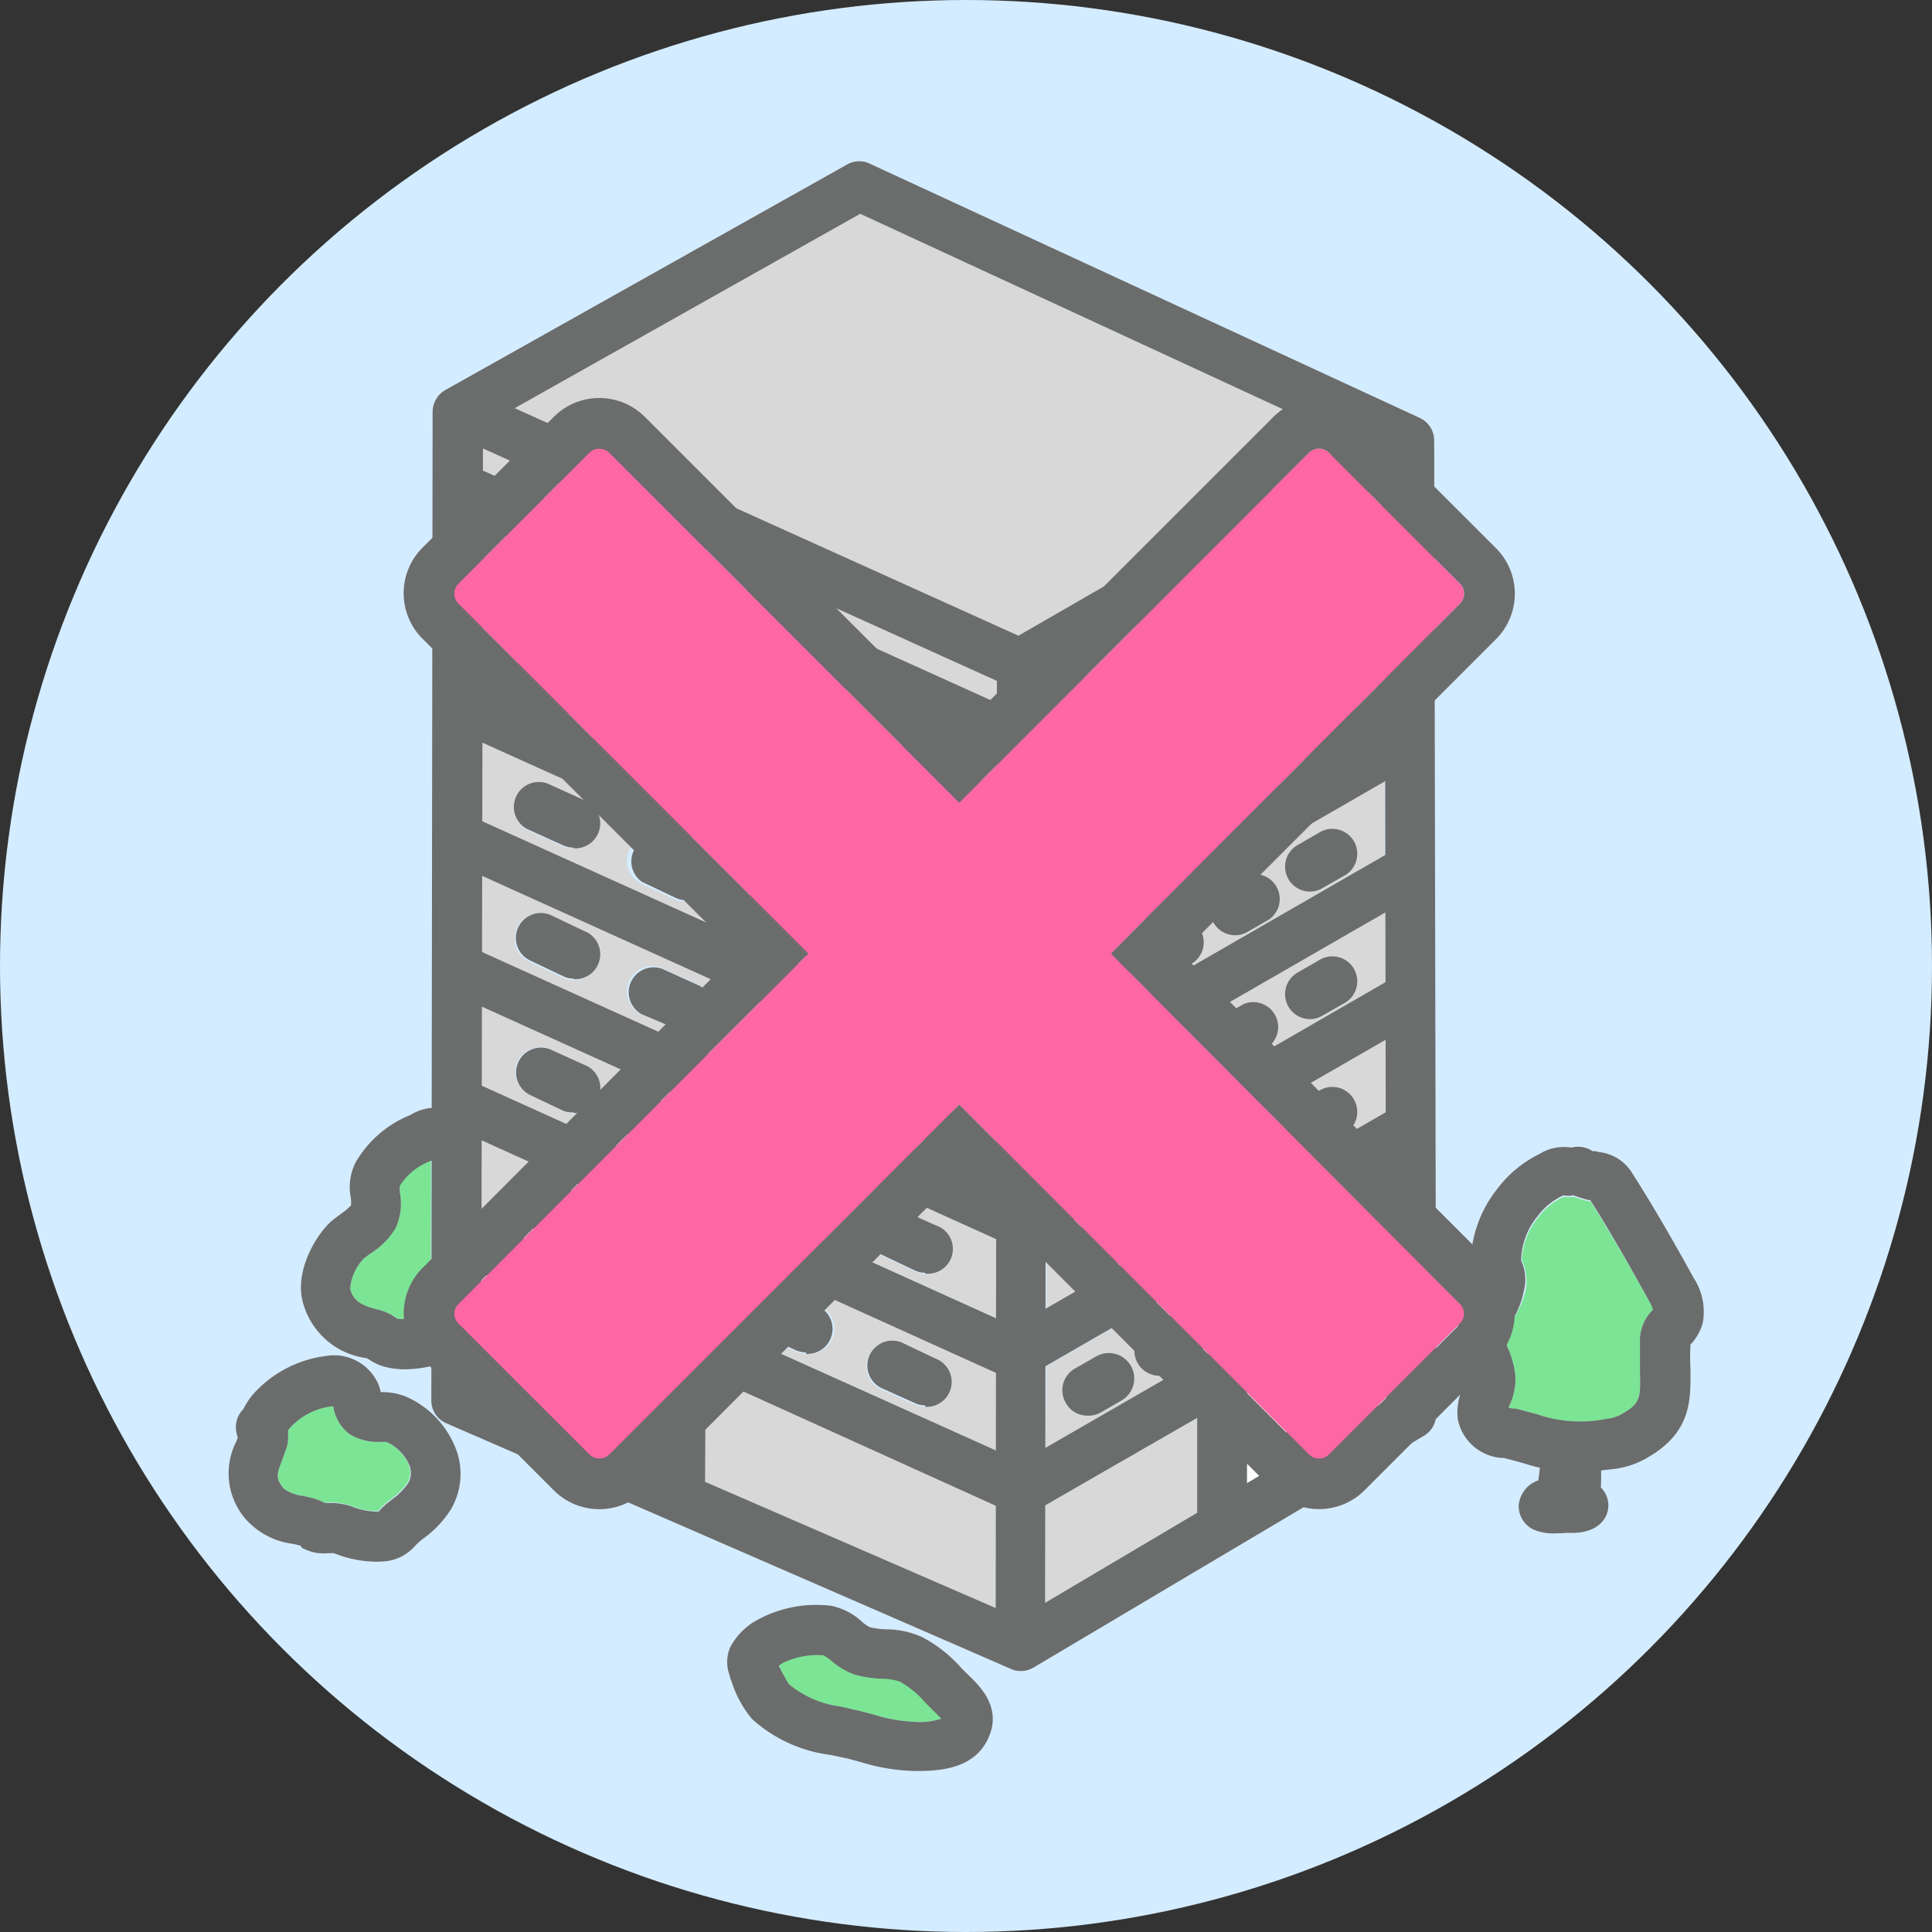
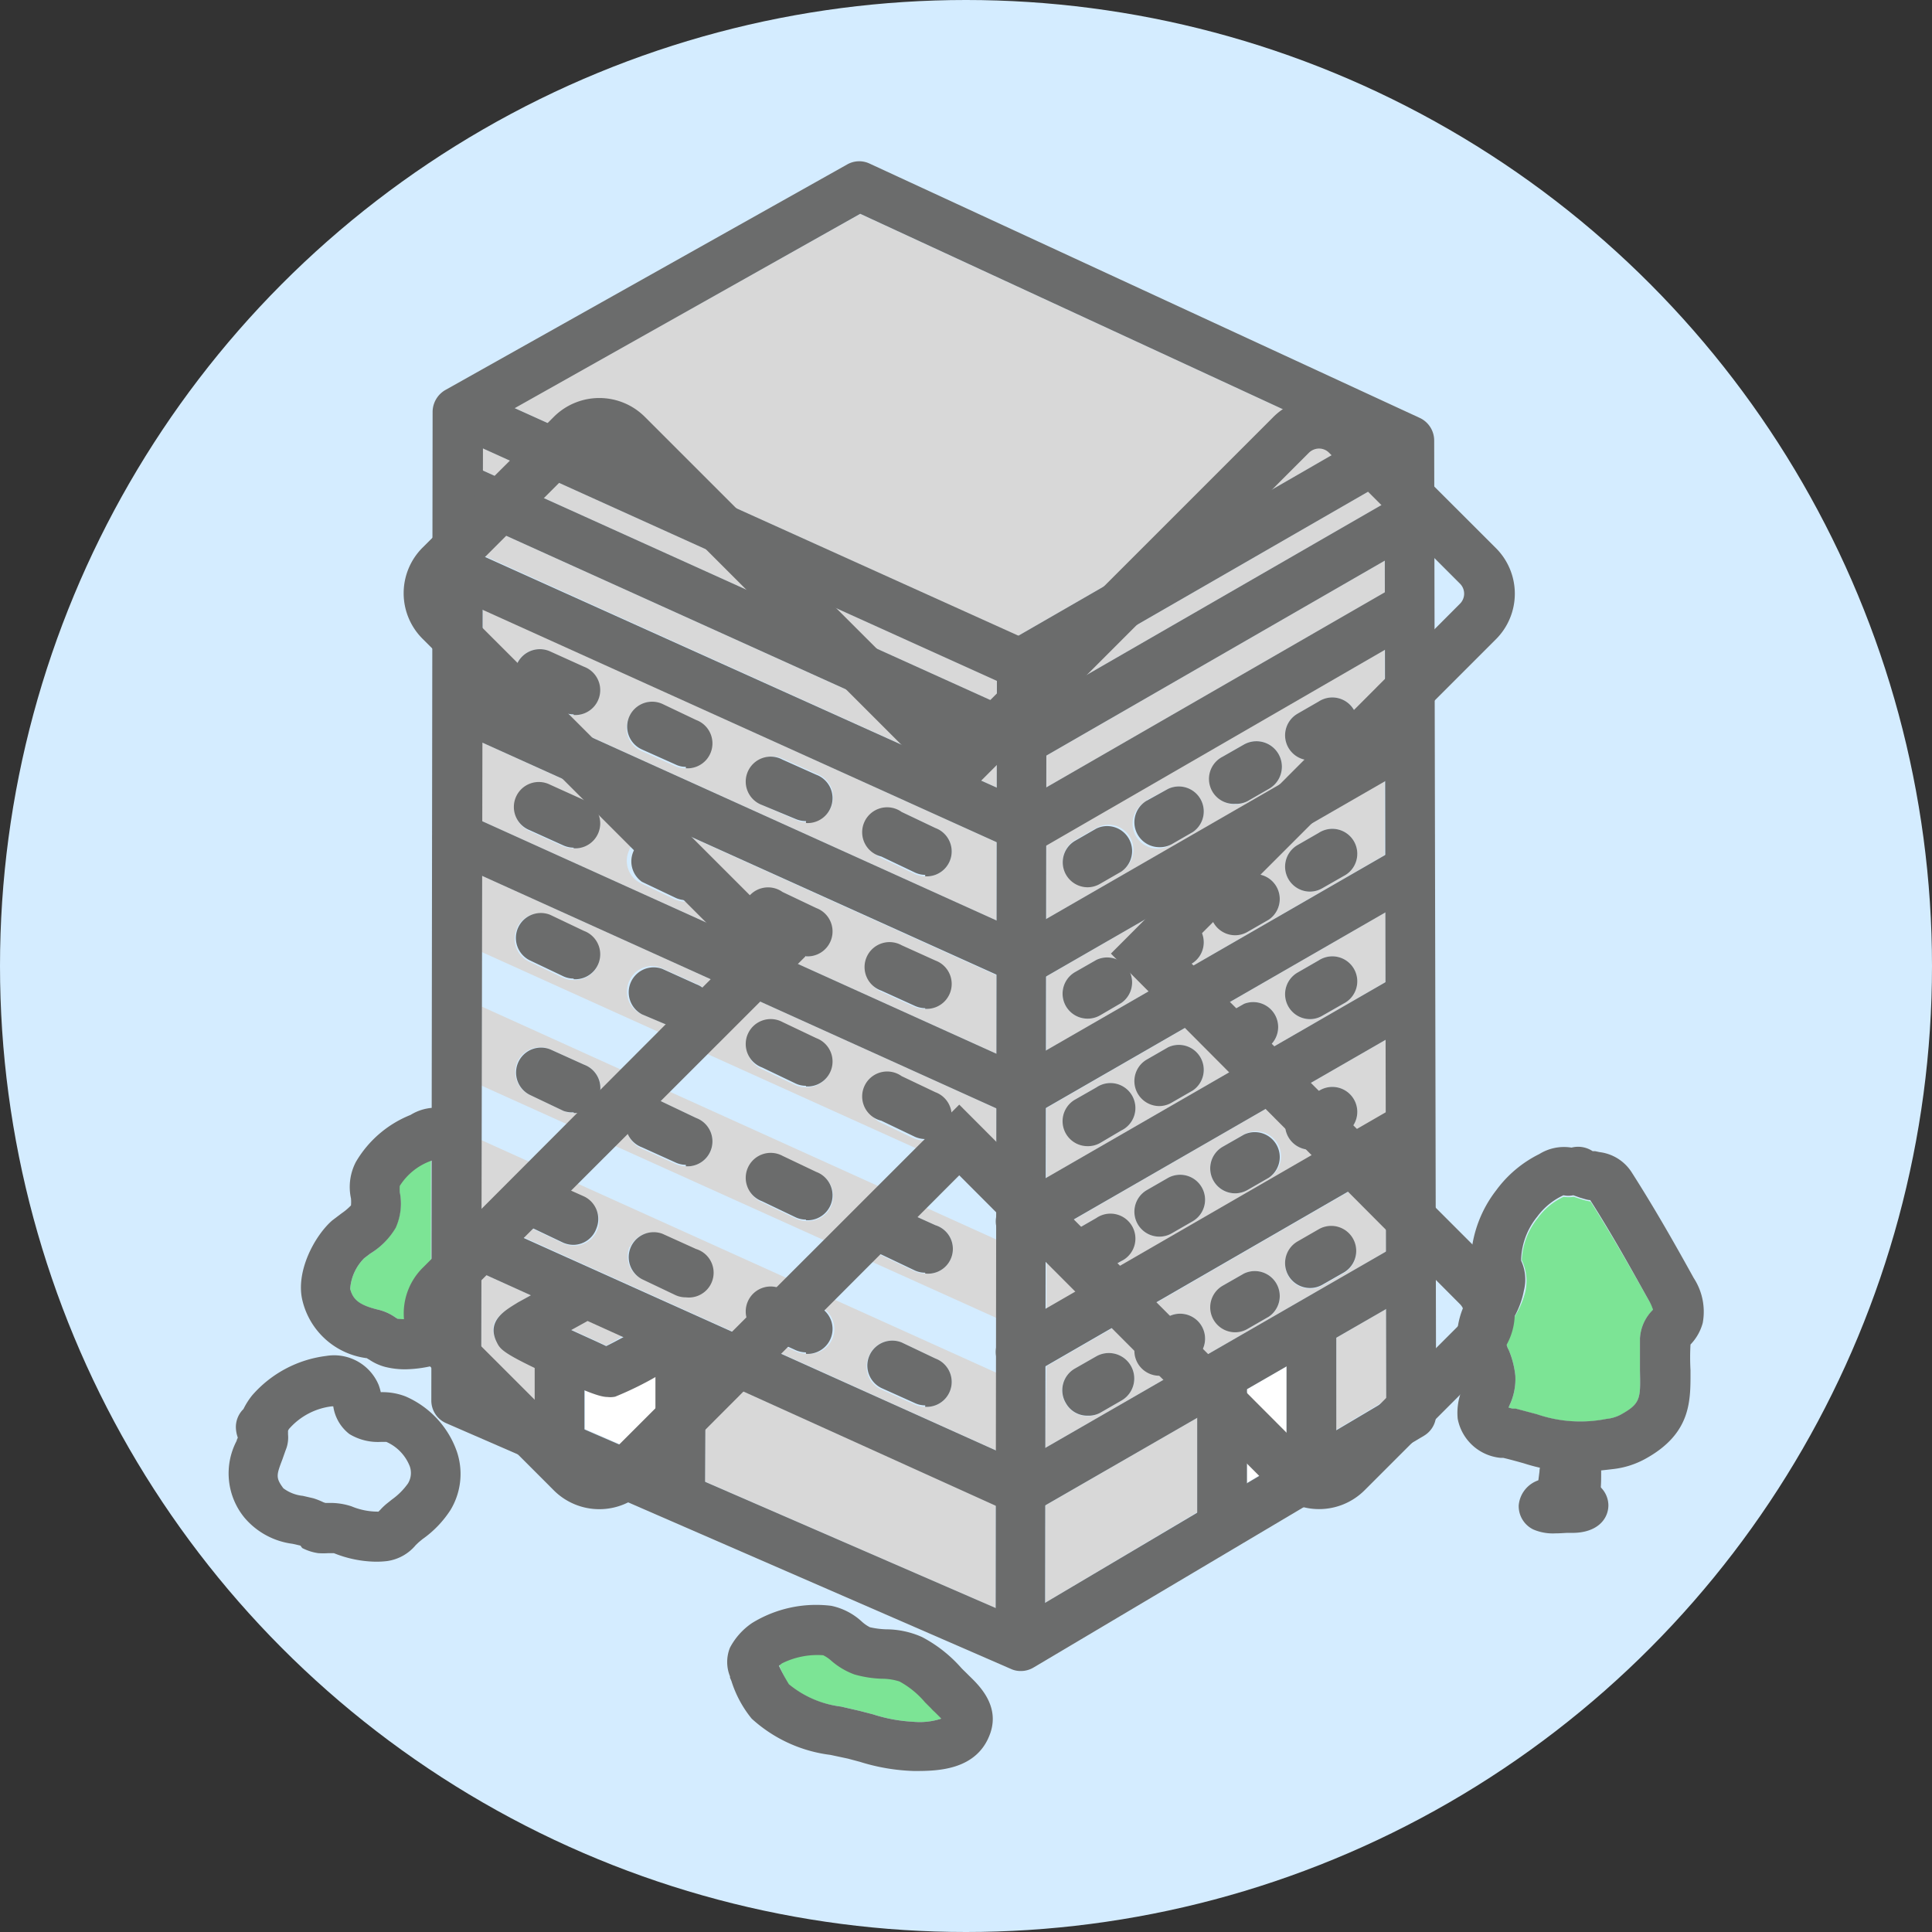
<svg xmlns="http://www.w3.org/2000/svg" viewBox="0 0 120 120">
  <rect x="0" y="0" width="120" height="120" fill="#333333" stroke="none" />
  <defs>
    <style>.cls-1{fill:#d4ecff;}.cls-2{fill:#d8d8d8;}.cls-3{fill:#7ce495;}.cls-4{fill:#fff;}.cls-5{fill:#6b6c6c;}.cls-6{fill:#ff66a4;}</style>
  </defs>
  <title>10</title>
  <g id="レイヤー_2" data-name="レイヤー 2">
    <g id="メイン">
      <circle class="cls-1" cx="60" cy="60" r="60" />
      <polygon class="cls-2" points="53.43 13.29 31.96 25.34 63.24 39.49 84.11 27.47 53.43 13.29" />
      <path class="cls-2" d="M30,42.73,61.89,57.17V52.31L30,37.86ZM54,51.2a1.56,1.56,0,0,1,2-.77l2.1,1a1.55,1.55,0,0,1-.64,3,1.56,1.56,0,0,1-.63-.14l-2.1-1A1.55,1.55,0,0,1,54,51.2Zm-7.41-3.3a1.54,1.54,0,0,1,2.05-.77l2.1.94a1.55,1.55,0,0,1-.64,3,1.48,1.48,0,0,1-.64-.14L47.33,50A1.56,1.56,0,0,1,46.55,47.9ZM39.1,44.5a1.54,1.54,0,0,1,2-.78l2.1,1a1.55,1.55,0,0,1-.64,3,1.41,1.41,0,0,1-.63-.14l-2.1-.94A1.54,1.54,0,0,1,39.1,44.5Zm-7-3.26a1.55,1.55,0,0,1,2.05-.78l2.1.95a1.55,1.55,0,0,1-.64,3,1.45,1.45,0,0,1-.64-.14l-2.1-.95A1.54,1.54,0,0,1,32.12,41.24Z" />
      <polygon class="cls-2" points="29.96 34.47 61.9 48.91 61.91 47.06 29.96 32.61 29.96 34.47" />
      <path class="cls-2" d="M29.92,59.13,61.87,73.57V68.84L29.93,54.39Zm24,8.48a1.55,1.55,0,0,1,2-.77l2.1,1a1.55,1.55,0,0,1-.64,3,1.64,1.64,0,0,1-.64-.14l-2.09-1A1.55,1.55,0,0,1,54,67.61Zm-7.41-3.3a1.56,1.56,0,0,1,2.05-.78l2.1,1a1.55,1.55,0,0,1-.64,3,1.48,1.48,0,0,1-.64-.14l-2.09-1A1.54,1.54,0,0,1,46.55,64.31ZM39.1,60.9a1.54,1.54,0,0,1,2-.77l2.1.95a1.55,1.55,0,0,1-.64,3A1.41,1.41,0,0,1,42,63.9L39.87,63A1.54,1.54,0,0,1,39.1,60.9Zm-7-3.25a1.55,1.55,0,0,1,2.05-.78l2.1,1a1.55,1.55,0,0,1-.64,3,1.48,1.48,0,0,1-.64-.14l-2.1-1A1.55,1.55,0,0,1,32.12,57.65Z" />
      <path class="cls-2" d="M29.94,51,61.88,65.44V60.57L29.94,46.12Zm24,8.48a1.54,1.54,0,0,1,2-.77l2.1.95a1.55,1.55,0,0,1-.64,3,1.64,1.64,0,0,1-.64-.14l-2.09-.95A1.55,1.55,0,0,1,54,59.48Zm-7.41-3.31a1.55,1.55,0,0,1,2.05-.77l2.1,1a1.55,1.55,0,0,1-.64,3,1.48,1.48,0,0,1-.64-.14l-2.09-1A1.55,1.55,0,0,1,46.55,56.17Zm-7.45-3.4a1.54,1.54,0,0,1,2-.77l2.1,1a1.55,1.55,0,0,1-.64,3,1.56,1.56,0,0,1-.63-.14l-2.1-1A1.54,1.54,0,0,1,39.1,52.77Zm-7-3.26a1.55,1.55,0,0,1,2.05-.77l2.1.95a1.55,1.55,0,0,1-.64,3,1.64,1.64,0,0,1-.64-.14l-2.1-.95A1.56,1.56,0,0,1,32.12,49.51Z" />
      <polygon class="cls-2" points="83.01 83.09 83 88.8 86.1 86.95 86.09 81.31 83.01 83.09" />
      <path class="cls-3" d="M98.79,74.63h0a4.16,4.16,0,0,1-.63-.16l-.42-.14a1.58,1.58,0,0,1-.61,0h0a4.14,4.14,0,0,0-1.61,1.32,4.46,4.46,0,0,0-1,2.62,3,3,0,0,1,.21,2A5.35,5.35,0,0,1,93.93,82a2,2,0,0,0-.33.85,1.24,1.24,0,0,0,.11,1,5.59,5.59,0,0,1,.41,1.6,3.79,3.79,0,0,1-.36,1.83,1.38,1.38,0,0,0-.06.16l.24.06.2,0,1.32.35a8.32,8.32,0,0,0,4.32.29,2.63,2.63,0,0,0,.86-.25c1.27-.7,1.26-1,1.22-2.74,0-.59,0-1.24,0-2a2.7,2.7,0,0,1,.81-1.79s0-.19-.23-.54C101.33,78.86,100.11,76.7,98.79,74.63Z" />
      <polygon class="cls-4" points="77.46 92.09 79.9 90.64 79.91 84.87 77.47 86.28 77.46 92.09" />
      <polygon class="cls-2" points="64.93 99.54 74.36 93.93 74.37 88.06 64.94 93.5 64.93 99.54" />
      <path class="cls-2" d="M29.91,67.43l32,14.44V77L29.92,62.52ZM54,75.92a1.54,1.54,0,0,1,2-.77l2.1.95a1.54,1.54,0,0,1-.64,3,1.55,1.55,0,0,1-.63-.13l-2.1-1A1.55,1.55,0,0,1,54,75.92Zm-7.41-3.31a1.55,1.55,0,0,1,2.05-.77l2.1,1a1.55,1.55,0,0,1-.64,3,1.48,1.48,0,0,1-.64-.14l-2.09-1A1.55,1.55,0,0,1,46.55,72.61Zm-7.45-3.4a1.55,1.55,0,0,1,2-.77l2.1,1a1.55,1.55,0,0,1-.64,3,1.56,1.56,0,0,1-.63-.14l-2.1-.95A1.54,1.54,0,0,1,39.1,69.21Zm-7-3.26a1.56,1.56,0,0,1,2.05-.77l2.1.95a1.55,1.55,0,0,1-.64,3A1.64,1.64,0,0,1,35,69l-2.1-1A1.56,1.56,0,0,1,32.12,66Z" />
      <path class="cls-2" d="M29.9,75.66l32,14.44V85.27L29.91,70.82ZM54,84.16a1.56,1.56,0,0,1,2-.78l2.1,1a1.55,1.55,0,0,1-.64,3,1.48,1.48,0,0,1-.64-.14l-2.09-.94A1.56,1.56,0,0,1,54,84.16Zm-7.41-3.31a1.54,1.54,0,0,1,2.05-.77l2.1,1a1.54,1.54,0,0,1-.64,3,1.63,1.63,0,0,1-.64-.13l-2.09-.95A1.55,1.55,0,0,1,46.55,80.85Zm-7.45-3.4a1.53,1.53,0,0,1,2-.77l2.1.95A1.55,1.55,0,0,1,42,80.45l-2.1-1A1.54,1.54,0,0,1,39.1,77.45Zm-7-3.26a1.54,1.54,0,0,1,2.05-.77l2.1,1a1.54,1.54,0,0,1-.64,2.95,1.63,1.63,0,0,1-.64-.13l-2.1-1A1.56,1.56,0,0,1,32.12,74.19Z" />
      <path class="cls-2" d="M65,65.24,86,53.11V48.52L65,60.65ZM80.59,52.49l1.32-.76a1.55,1.55,0,1,1,1.55,2.68l-1.33.76a1.51,1.51,0,0,1-.77.21,1.55,1.55,0,0,1-.77-2.89ZM75.94,55.2l1.33-.76a1.55,1.55,0,0,1,1.54,2.68l-1.32.76a1.55,1.55,0,0,1-1.55-2.68Zm-4.71,2.69,1.32-.76a1.55,1.55,0,0,1,1.54,2.68l-1.32.77A1.56,1.56,0,0,1,70.66,60,1.55,1.55,0,0,1,71.23,57.89Zm-4.46,2.49,1.33-.76a1.55,1.55,0,0,1,1.54,2.68l-1.32.76a1.44,1.44,0,0,1-.77.21,1.55,1.55,0,0,1-.78-2.89Z" />
      <path class="cls-2" d="M65,57.07,86,45V40.36L65,52.47Zm15.6-12.74,1.32-.76a1.55,1.55,0,1,1,1.55,2.68L82.14,47a1.58,1.58,0,0,1-.78.21,1.55,1.55,0,0,1-.77-2.89ZM75.94,47l1.33-.77A1.55,1.55,0,0,1,78.81,49l-1.32.76A1.55,1.55,0,0,1,75.94,47Zm-4.71,2.69L72.55,49a1.55,1.55,0,0,1,1.54,2.68l-1.32.76a1.55,1.55,0,1,1-1.54-2.68Zm-4.45,2.49,1.32-.76a1.55,1.55,0,0,1,1.54,2.69l-1.32.76a1.64,1.64,0,0,1-.77.2,1.55,1.55,0,0,1-.77-2.89Z" />
      <path class="cls-2" d="M65,81.28,86.07,69.12V64.58L65,76.74ZM80.59,68.52l1.32-.76a1.55,1.55,0,1,1,1.55,2.68l-1.33.76a1.51,1.51,0,0,1-.77.21,1.55,1.55,0,0,1-.77-2.89Zm-4.65,2.71,1.33-.77a1.55,1.55,0,0,1,1.54,2.69l-1.32.76a1.54,1.54,0,0,1-2.12-.57A1.55,1.55,0,0,1,75.94,71.23Zm-4.71,2.69,1.32-.76a1.55,1.55,0,0,1,1.54,2.69l-1.32.76a1.64,1.64,0,0,1-.77.2,1.55,1.55,0,0,1-.77-2.89Zm-4.45,2.49,1.32-.76a1.55,1.55,0,0,1,1.54,2.69l-1.32.76a1.64,1.64,0,0,1-.77.2,1.55,1.55,0,0,1-.77-2.89Z" />
      <path class="cls-3" d="M24.75,73.69c.07,0,.05.19.07.33a3.65,3.65,0,0,1-.25,2.22A4.64,4.64,0,0,1,23,77.86l-.38.29a3,3,0,0,0-.87,1.9c.13.5.36,1,1.71,1.29a3.07,3.07,0,0,1,1.1.49.83.83,0,0,0,.16.09,3.77,3.77,0,0,0,2.05-.31V72.05l-.13,0A3.81,3.81,0,0,0,24.75,73.69Z" />
      <path class="cls-2" d="M64.94,89.92,86.08,77.74V72.68L65,84.86ZM80.59,77.15l1.32-.76a1.55,1.55,0,1,1,1.55,2.69l-1.33.76a1.5,1.5,0,0,1-.77.2,1.55,1.55,0,0,1-.77-2.89Zm-4.65,2.71,1.33-.76a1.55,1.55,0,0,1,1.54,2.68l-1.32.76a1.55,1.55,0,0,1-1.55-2.68Zm-4.71,2.7,1.32-.77a1.55,1.55,0,0,1,1.54,2.69l-1.32.76a1.55,1.55,0,0,1-1.54-2.68ZM66.78,85l1.32-.76A1.55,1.55,0,0,1,69.64,87l-1.32.76a1.56,1.56,0,0,1-2.11-.57A1.55,1.55,0,0,1,66.78,85Z" />
      <polygon class="cls-2" points="65 48.9 86.01 36.8 86 34.83 65 46.93 65 48.9" />
      <polygon class="cls-2" points="43.8 92.03 61.83 99.87 61.84 93.5 43.84 85.36 43.8 92.03" />
      <path class="cls-2" d="M38.67,83l-2.2-1s-.08.08-.13.1-.48.27-.86.48c.83.38,1.67.75,2.17,1C37.94,83.42,38.31,83.22,38.67,83Z" />
      <polygon class="cls-2" points="65.01 43.35 86 31.26 85.99 29.95 65.01 42.05 65.01 43.35" />
      <path class="cls-2" d="M30.85,83.36c-.61-1.25,0-1.71,2.13-2.91L29.9,79.06V86l3.32,1.45V84.94A7.77,7.77,0,0,1,30.85,83.36Z" />
      <path class="cls-4" d="M38,86.7a5.66,5.66,0,0,1-1.66-.4v2.46l4.42,1.92,0-5.26a17.27,17.27,0,0,1-2.53,1.25A.78.78,0,0,1,38,86.7Z" />
      <path class="cls-2" d="M65,73.16,86.05,61V56.67L65,68.82ZM80.59,60.41l1.32-.76a1.55,1.55,0,1,1,1.55,2.68l-1.32.76a1.58,1.58,0,0,1-.78.21,1.55,1.55,0,0,1-.77-2.89Zm-4.65,2.71,1.33-.77A1.55,1.55,0,0,1,78.81,65l-1.32.76a1.55,1.55,0,0,1-1.55-2.68Zm-4.71,2.69,1.32-.76a1.55,1.55,0,0,1,1.54,2.68l-1.32.76a1.55,1.55,0,0,1-1.54-2.68ZM66.77,68.3l1.33-.76a1.55,1.55,0,1,1,1.54,2.68L68.32,71a1.55,1.55,0,0,1-1.55-2.68Z" />
      <path class="cls-3" d="M58.05,106.28l-.6-.6a5.64,5.64,0,0,0-1.57-1.28,3.58,3.58,0,0,0-1.08-.17,7,7,0,0,1-1.73-.27,4.58,4.58,0,0,1-1.43-.85,2.2,2.2,0,0,0-.5-.34,4.94,4.94,0,0,0-2.55.5l-.2.15a11.66,11.66,0,0,0,.57,1.19A6.3,6.3,0,0,0,52.24,106l1.17.27.81.21a9.76,9.76,0,0,0,2.48.46h0a4.3,4.3,0,0,0,1.76-.19C58.35,106.57,58.16,106.39,58.05,106.28Z" />
-       <path class="cls-3" d="M24,89.56h-.36a3.39,3.39,0,0,1-1.94-.49,2.65,2.65,0,0,1-1-1.72h-.09A4.11,4.11,0,0,0,18,88.7a.48.48,0,0,0-.11.17c0,.08,0,.15,0,.22a2.05,2.05,0,0,1-.09.83l-.25.69c-.38,1-.44,1.17.05,1.83a2.43,2.43,0,0,0,1.21.47l.65.15a3.45,3.45,0,0,1,.63.25.81.81,0,0,0,.33,0,4.15,4.15,0,0,1,1.37.21,4.09,4.09,0,0,0,1.69.33l.08-.09a4.16,4.16,0,0,1,.48-.46l.26-.2a4.22,4.22,0,0,0,1-1,1.23,1.23,0,0,0,.1-1.08A2.72,2.72,0,0,0,24,89.56Z" />
      <polygon class="cls-2" points="29.97 29.21 61.91 43.66 61.91 42.28 29.97 27.84 29.97 29.21" />
      <path class="cls-5" d="M63.4,103.79a1.42,1.42,0,0,1-.61-.13L27.72,88.4A1.53,1.53,0,0,1,26.79,87l.08-61.43a1.58,1.58,0,0,1,.8-1.35l24.94-14a1.51,1.51,0,0,1,1.4-.06l34.18,15.8a1.55,1.55,0,0,1,.89,1.4l.12,60.49a1.54,1.54,0,0,1-.76,1.33L64.2,103.57A1.53,1.53,0,0,1,63.4,103.79ZM29.89,86,63.3,100.51,86.1,87,86,28.34,53.43,13.28,30,26.46Z" />
      <path class="cls-5" d="M63.38,103.34h0a1.55,1.55,0,0,1-1.54-1.55l.08-60.64a1.55,1.55,0,0,1,1.55-1.54h0A1.54,1.54,0,0,1,65,41.16l-.09,60.63A1.54,1.54,0,0,1,63.38,103.34Z" />
      <path class="cls-5" d="M63.33,42.78a1.64,1.64,0,0,1-.64-.14L27.93,26.92A1.55,1.55,0,0,1,29.2,24.1L64,39.82a1.55,1.55,0,0,1-.64,3Z" />
      <path class="cls-5" d="M63.24,52.77a1.56,1.56,0,0,1-.63-.14L27.84,36.91a1.56,1.56,0,0,1-.77-2,1.54,1.54,0,0,1,2.05-.77L63.88,49.81a1.55,1.55,0,0,1-.64,3Z" />
      <path class="cls-5" d="M63.24,47.51a1.41,1.41,0,0,1-.63-.14L27.84,31.65a1.55,1.55,0,0,1,1.28-2.82L63.88,44.55a1.55,1.55,0,0,1-.64,3Z" />
      <path class="cls-5" d="M63.24,61a1.41,1.41,0,0,1-.63-.14L27.84,45.17a1.55,1.55,0,0,1,1.28-2.82L63.88,58.07a1.55,1.55,0,0,1-.64,3Z" />
      <path class="cls-5" d="M63.24,69.31a1.56,1.56,0,0,1-.63-.14L27.84,53.45a1.55,1.55,0,1,1,1.28-2.82L63.88,66.35a1.55,1.55,0,0,1-.64,3Z" />
-       <path class="cls-5" d="M63.24,77.44a1.41,1.41,0,0,1-.63-.14L27.84,61.58a1.55,1.55,0,0,1,1.28-2.82L63.88,74.48a1.55,1.55,0,0,1-.64,3Z" />
-       <path class="cls-5" d="M63.24,85.75a1.56,1.56,0,0,1-.63-.14L27.84,69.89a1.55,1.55,0,0,1,1.28-2.82L63.88,82.79a1.55,1.55,0,0,1-.64,3Z" />
      <path class="cls-5" d="M63.24,94a1.55,1.55,0,0,1-.63-.13L27.84,78.13a1.56,1.56,0,0,1-.77-2,1.54,1.54,0,0,1,2.05-.77L63.88,91a1.54,1.54,0,0,1-.64,3Z" />
      <path class="cls-5" d="M35.63,44.37a1.45,1.45,0,0,1-.64-.14l-2.1-.94a1.55,1.55,0,0,1,1.28-2.83l2.1.95a1.55,1.55,0,0,1-.64,3Z" />
      <path class="cls-5" d="M67.55,55.11a1.55,1.55,0,0,1-.77-2.89l1.32-.76a1.55,1.55,0,0,1,1.54,2.68l-1.32.76A1.54,1.54,0,0,1,67.55,55.11Z" />
      <path class="cls-5" d="M67.55,63.27a1.55,1.55,0,0,1-.78-2.89l1.33-.76a1.55,1.55,0,0,1,1.54,2.68l-1.32.77A1.53,1.53,0,0,1,67.55,63.27Z" />
      <path class="cls-5" d="M67.55,71.19a1.55,1.55,0,0,1-.78-2.89l1.33-.76a1.55,1.55,0,1,1,1.54,2.68L68.32,71A1.54,1.54,0,0,1,67.55,71.19Z" />
      <path class="cls-5" d="M67.55,79.3a1.55,1.55,0,0,1-.77-2.89l1.32-.76a1.55,1.55,0,1,1,1.54,2.68l-1.32.76A1.54,1.54,0,0,1,67.55,79.3Z" />
      <path class="cls-5" d="M67.55,87.93a1.52,1.52,0,0,1-1.34-.77A1.55,1.55,0,0,1,66.77,85l1.33-.76A1.55,1.55,0,0,1,69.64,87l-1.32.76A1.53,1.53,0,0,1,67.55,87.93Z" />
      <path class="cls-5" d="M35.63,52.65a1.61,1.61,0,0,1-.64-.14l-2.1-.95a1.55,1.55,0,1,1,1.28-2.82l2.1.95a1.55,1.55,0,0,1-.64,3Z" />
      <path class="cls-5" d="M35.63,60.78a1.48,1.48,0,0,1-.64-.14l-2.1-1a1.55,1.55,0,0,1,1.28-2.82l2.1,1a1.55,1.55,0,0,1-.64,3Z" />
      <path class="cls-5" d="M35.63,69.09A1.61,1.61,0,0,1,35,69l-2.1-1a1.55,1.55,0,0,1,1.28-2.82l2.1.95a1.55,1.55,0,0,1-.64,3Z" />
      <path class="cls-5" d="M35.63,77.32a1.63,1.63,0,0,1-.64-.13l-2.1-1a1.55,1.55,0,0,1,1.28-2.82l2.1.94a1.55,1.55,0,0,1,.77,2A1.53,1.53,0,0,1,35.63,77.32Z" />
      <path class="cls-5" d="M42.6,47.63a1.41,1.41,0,0,1-.63-.14l-2.1-.94a1.55,1.55,0,0,1,1.27-2.83l2.1,1a1.55,1.55,0,0,1-.64,3Z" />
      <path class="cls-5" d="M72,52.62a1.55,1.55,0,0,1-.77-2.89L72.55,49a1.55,1.55,0,0,1,1.54,2.68l-1.32.76A1.54,1.54,0,0,1,72,52.62Z" />
      <path class="cls-5" d="M72,60.78a1.55,1.55,0,0,1-.77-2.89l1.32-.76a1.55,1.55,0,0,1,1.54,2.68l-1.32.77A1.53,1.53,0,0,1,72,60.78Z" />
      <path class="cls-5" d="M72,68.7a1.55,1.55,0,0,1-.77-2.89l1.32-.76a1.55,1.55,0,0,1,1.54,2.68l-1.32.76A1.54,1.54,0,0,1,72,68.7Z" />
      <path class="cls-5" d="M72,76.81a1.55,1.55,0,0,1-.77-2.89l1.32-.76a1.55,1.55,0,0,1,1.54,2.69l-1.32.76A1.53,1.53,0,0,1,72,76.81Z" />
      <path class="cls-5" d="M72,85.45a1.55,1.55,0,0,1-.77-2.89l1.32-.77a1.55,1.55,0,0,1,1.54,2.69l-1.32.76A1.54,1.54,0,0,1,72,85.45Z" />
      <path class="cls-5" d="M42.6,55.91a1.56,1.56,0,0,1-.63-.14l-2.1-1A1.55,1.55,0,0,1,41.14,52l2.1,1a1.55,1.55,0,0,1-.64,3Z" />
      <path class="cls-5" d="M42.6,64A1.41,1.41,0,0,1,42,63.9L39.87,63a1.55,1.55,0,0,1,1.27-2.82l2.1.95a1.55,1.55,0,0,1-.64,3Z" />
      <path class="cls-5" d="M42.6,72.35a1.56,1.56,0,0,1-.63-.14l-2.1-.95a1.55,1.55,0,1,1,1.27-2.82l2.1,1a1.55,1.55,0,0,1-.64,3Z" />
      <path class="cls-5" d="M42.6,80.58a1.55,1.55,0,0,1-.63-.13l-2.1-1a1.55,1.55,0,0,1,1.27-2.82l2.1.95a1.54,1.54,0,0,1-.64,3Z" />
      <path class="cls-5" d="M50.06,51a1.63,1.63,0,0,1-.64-.13L47.33,50a1.55,1.55,0,1,1,1.27-2.82l2.1.94a1.55,1.55,0,0,1-.64,3Z" />
      <path class="cls-5" d="M76.72,49.93A1.55,1.55,0,0,1,75.94,47l1.33-.76A1.55,1.55,0,1,1,78.81,49l-1.32.76A1.54,1.54,0,0,1,76.72,49.93Z" />
      <path class="cls-5" d="M76.72,58.09a1.55,1.55,0,0,1-.78-2.89l1.33-.76a1.55,1.55,0,0,1,1.54,2.68l-1.32.76A1.54,1.54,0,0,1,76.72,58.09Z" />
      <path class="cls-5" d="M76.72,66a1.55,1.55,0,0,1-1.35-.77,1.56,1.56,0,0,1,.57-2.12l1.33-.76A1.55,1.55,0,0,1,78.81,65l-1.32.76A1.53,1.53,0,0,1,76.72,66Z" />
      <path class="cls-5" d="M76.72,74.12a1.55,1.55,0,0,1-.78-2.89l1.33-.76a1.55,1.55,0,0,1,1.54,2.68l-1.32.76A1.57,1.57,0,0,1,76.72,74.12Z" />
      <path class="cls-5" d="M76.72,82.75a1.55,1.55,0,0,1-.78-2.89l1.33-.76a1.55,1.55,0,0,1,1.54,2.68l-1.32.76A1.54,1.54,0,0,1,76.72,82.75Z" />
      <path class="cls-5" d="M50.06,59.31a1.64,1.64,0,0,1-.64-.14l-2.09-1A1.55,1.55,0,1,1,48.6,55.4l2.1,1a1.55,1.55,0,0,1-.64,3Z" />
      <path class="cls-5" d="M50.06,67.44a1.48,1.48,0,0,1-.64-.14l-2.09-1a1.55,1.55,0,1,1,1.27-2.82l2.1,1a1.55,1.55,0,0,1-.64,3Z" />
      <path class="cls-5" d="M50.06,75.75a1.48,1.48,0,0,1-.64-.14l-2.09-1a1.55,1.55,0,1,1,1.27-2.82l2.1,1a1.55,1.55,0,0,1-.64,3Z" />
      <path class="cls-5" d="M50.06,84a1.64,1.64,0,0,1-.64-.14l-2.09-.95a1.55,1.55,0,1,1,1.27-2.82l2.1,1a1.55,1.55,0,0,1-.64,3Z" />
      <path class="cls-5" d="M57.47,54.34a1.56,1.56,0,0,1-.63-.14l-2.1-1A1.55,1.55,0,1,1,56,50.43l2.1,1a1.55,1.55,0,0,1-.64,3Z" />
      <path class="cls-5" d="M81.36,47.22a1.55,1.55,0,0,1-.77-2.89l1.32-.76a1.55,1.55,0,1,1,1.55,2.68L82.13,47A1.51,1.51,0,0,1,81.36,47.22Z" />
      <path class="cls-5" d="M81.36,55.38a1.55,1.55,0,0,1-.77-2.89l1.32-.76a1.55,1.55,0,1,1,1.55,2.68l-1.33.76A1.54,1.54,0,0,1,81.36,55.38Z" />
      <path class="cls-5" d="M81.36,63.3a1.55,1.55,0,0,1-.77-2.89l1.32-.76a1.55,1.55,0,1,1,1.55,2.68l-1.33.76A1.51,1.51,0,0,1,81.36,63.3Z" />
      <path class="cls-5" d="M81.36,71.41a1.55,1.55,0,0,1-.77-2.89l1.32-.76a1.55,1.55,0,1,1,1.55,2.68l-1.33.76A1.51,1.51,0,0,1,81.36,71.41Z" />
      <path class="cls-5" d="M81.36,80a1.55,1.55,0,0,1-.77-2.89l1.32-.76a1.55,1.55,0,1,1,1.55,2.69l-1.33.76A1.53,1.53,0,0,1,81.36,80Z" />
      <path class="cls-5" d="M57.47,62.62a1.64,1.64,0,0,1-.64-.14l-2.09-.95A1.55,1.55,0,1,1,56,58.71l2.1.95a1.55,1.55,0,0,1-.64,3Z" />
      <path class="cls-5" d="M57.47,70.75a1.64,1.64,0,0,1-.64-.14l-2.09-1A1.55,1.55,0,1,1,56,66.84l2.1,1a1.55,1.55,0,0,1-.64,3Z" />
      <path class="cls-5" d="M57.47,79.05a1.55,1.55,0,0,1-.63-.13l-2.1-1A1.55,1.55,0,1,1,56,75.15l2.1.95a1.54,1.54,0,0,1-.64,3Z" />
      <path class="cls-5" d="M57.47,87.29a1.48,1.48,0,0,1-.64-.14l-2.09-.94A1.55,1.55,0,0,1,56,83.38l2.1,1a1.55,1.55,0,0,1-.64,3Z" />
      <path class="cls-5" d="M63.39,42.74a1.55,1.55,0,0,1-.77-2.89l23.6-13.6a1.55,1.55,0,1,1,1.55,2.68L64.16,42.53A1.54,1.54,0,0,1,63.39,42.74Z" />
      <path class="cls-5" d="M63.39,47.62a1.55,1.55,0,0,1-.77-2.89l23.6-13.6a1.55,1.55,0,1,1,1.55,2.68L64.16,47.41A1.54,1.54,0,0,1,63.39,47.62Z" />
      <path class="cls-5" d="M63.39,53.16a1.55,1.55,0,0,1-.77-2.89l23.6-13.6a1.55,1.55,0,1,1,1.55,2.68L64.16,53A1.44,1.44,0,0,1,63.39,53.16Z" />
      <path class="cls-5" d="M63.39,61.33a1.55,1.55,0,0,1-.77-2.89l23.6-13.6a1.55,1.55,0,1,1,1.55,2.68L64.16,61.12A1.54,1.54,0,0,1,63.39,61.33Z" />
      <path class="cls-5" d="M63.39,69.49a1.55,1.55,0,0,1-.77-2.89L86.22,53a1.55,1.55,0,1,1,1.55,2.68L64.16,69.28A1.54,1.54,0,0,1,63.39,69.49Z" />
      <path class="cls-5" d="M63.39,77.41a1.55,1.55,0,0,1-.77-2.89l23.6-13.61a1.55,1.55,0,1,1,1.55,2.69L64.16,77.2A1.54,1.54,0,0,1,63.39,77.41Z" />
      <path class="cls-5" d="M63.39,85.52a1.55,1.55,0,0,1-.77-2.89L86.22,69a1.55,1.55,0,1,1,1.55,2.68L64.16,85.31A1.54,1.54,0,0,1,63.39,85.52Z" />
      <path class="cls-5" d="M63.39,94.15a1.55,1.55,0,0,1-.77-2.89l23.6-13.6a1.55,1.55,0,1,1,1.55,2.68L64.16,93.94A1.54,1.54,0,0,1,63.39,94.15Z" />
      <path class="cls-5" d="M37.74,86.77c-.45,0-1.2-.27-3.44-1.29-3.1-1.43-3.22-1.66-3.45-2.12-.67-1.35.58-2,1.33-2.47l1.47-.81,1.15-.63a1.55,1.55,0,1,1,1.55,2.68l-.87.48c.82.38,1.66.75,2.17,1,.56-.27,1.41-.75,1.93-1,.36-.2.66-.38.86-.48a1.55,1.55,0,1,1,1.42,2.76l-.77.42a20.92,20.92,0,0,1-2.88,1.44A1.46,1.46,0,0,1,37.74,86.77Z" />
      <path class="cls-5" d="M42.25,94.27h0a1.54,1.54,0,0,1-1.54-1.55l0-9.23A1.56,1.56,0,0,1,42.3,82h0a1.56,1.56,0,0,1,1.54,1.56l-.05,9.22A1.55,1.55,0,0,1,42.25,94.27Z" />
      <path class="cls-5" d="M75.91,95.92h0a1.54,1.54,0,0,1-1.55-1.55l0-8.64a1.54,1.54,0,0,1,1.55-1.55h0a1.55,1.55,0,0,1,1.54,1.55v8.65A1.54,1.54,0,0,1,75.91,95.92Z" />
      <path class="cls-5" d="M81.45,92.74h0a1.55,1.55,0,0,1-1.54-1.55V82.55A1.55,1.55,0,0,1,81.46,81h0A1.55,1.55,0,0,1,83,82.55l0,8.65A1.54,1.54,0,0,1,81.45,92.74Z" />
      <path class="cls-5" d="M34.75,91.1h0a1.54,1.54,0,0,1-1.54-1.56l0-5.44a1.55,1.55,0,0,1,1.55-1.54h0a1.54,1.54,0,0,1,1.54,1.55l0,5.45A1.56,1.56,0,0,1,34.75,91.1Z" />
      <path class="cls-5" d="M97.85,91.43a11.11,11.11,0,0,1-3.2-.54c-.36-.1-.78-.22-1.28-.34l-.17,0a3,3,0,0,1-2.66-2.43,3.82,3.82,0,0,1,.35-2,2.33,2.33,0,0,0,.15-.4,2.8,2.8,0,0,0-.2-.69,4.21,4.21,0,0,1-.28-2.7,5.06,5.06,0,0,1,.72-1.88,2.23,2.23,0,0,0,.34-.8v0a3.07,3.07,0,0,1-.26-1.53,7.55,7.55,0,0,1,1.58-4.2,7.37,7.37,0,0,1,2.67-2.24h0a2.9,2.9,0,0,1,2-.4,1.63,1.63,0,0,1,1.31.22l.15,0,.28.06a2.76,2.76,0,0,1,2,1.26c1.4,2.19,2.68,4.44,3.85,6.56a3.83,3.83,0,0,1,.56,2.79,3.08,3.08,0,0,1-.76,1.34,14.32,14.32,0,0,0,0,1.6c0,1.83.1,3.92-2.84,5.52a5.4,5.4,0,0,1-2,.62C99.17,91.37,98.45,91.43,97.85,91.43Zm-4.15-4,.24.06.2,0,1.32.35a8.32,8.32,0,0,0,4.32.29,2.41,2.41,0,0,0,.86-.25c1.27-.7,1.26-1,1.22-2.74,0-.57,0-1.22,0-2a2.7,2.7,0,0,1,.81-1.79h0a2.67,2.67,0,0,0-.23-.53c-1.12-2-2.34-4.2-3.67-6.28h0c-.16,0-.38-.08-.63-.15l-.42-.15a1.4,1.4,0,0,1-.61,0h0a4.2,4.2,0,0,0-1.63,1.33,4.46,4.46,0,0,0-1,2.62s0,.08,0,.11a2.79,2.79,0,0,1,.17,1.87A5.35,5.35,0,0,1,93.93,82a2,2,0,0,0-.33.85,1.24,1.24,0,0,0,.11,1,5.59,5.59,0,0,1,.41,1.6,3.79,3.79,0,0,1-.36,1.83A1.38,1.38,0,0,0,93.7,87.44ZM98,74.29h0Z" />
      <path class="cls-5" d="M97.19,95A1.64,1.64,0,0,1,96,94.54c-.7-.7-.57-1.67-.38-3.14,0-.15.05-.33.07-.48a1.54,1.54,0,0,1,.43-1.48,1.6,1.6,0,0,1,1.69-.33,1.56,1.56,0,0,1,1.64,1.55c0,.11,0,.25,0,.4,0,1.11.07,2.36-.69,3.15a2.22,2.22,0,0,1-1.55.82Z" />
      <path class="cls-5" d="M96.61,95.24A3.09,3.09,0,0,1,95.24,95a1.61,1.61,0,0,1-.91-1.5,1.81,1.81,0,0,1,1.3-1.58,1.55,1.55,0,0,1,1.94-.27,1.76,1.76,0,0,1,.39.32,1.66,1.66,0,0,1,.32,0,2.58,2.58,0,0,1,.4,0,1.59,1.59,0,0,1,1.22,1.52c0,.86-.69,1.72-2.24,1.72l-.34,0C97.11,95.22,96.86,95.24,96.61,95.24ZM98.28,95ZM96,94.25h0Z" />
      <path class="cls-5" d="M56.77,110a12.42,12.42,0,0,1-3.36-.57l-.75-.2L51.58,109a8.87,8.87,0,0,1-4.89-2.25,7,7,0,0,1-1.26-2.34l-.09-.21a.24.24,0,0,0,0-.08,2.38,2.38,0,0,1,0-1.78,4.24,4.24,0,0,1,1.37-1.53,7.6,7.6,0,0,1,4.92-1.07,4,4,0,0,1,1.92,1,2.3,2.3,0,0,0,.48.33,5.31,5.31,0,0,0,1,.13,5.49,5.49,0,0,1,2.24.48,8.51,8.51,0,0,1,2.42,1.9c.11.12.23.23.35.35l.16.16c.61.59,1.89,1.82,1.32,3.53C60.71,110,58.16,110,56.77,110ZM49,104.61A6.3,6.3,0,0,0,52.24,106l1.17.27.81.21a9.69,9.69,0,0,0,2.48.46h0a4.3,4.3,0,0,0,1.76-.19c-.12-.14-.31-.32-.42-.43a2.08,2.08,0,0,1-.21-.21l-.38-.38a5.54,5.54,0,0,0-1.58-1.29,3.58,3.58,0,0,0-1.08-.17,7,7,0,0,1-1.73-.27,4.58,4.58,0,0,1-1.43-.85,2.2,2.2,0,0,0-.5-.34,4.94,4.94,0,0,0-2.55.5l-.2.15A11.66,11.66,0,0,0,49,104.61Zm-.08-.07h0Z" />
      <path class="cls-5" d="M23.34,97a7.22,7.22,0,0,1-2.6-.53l-.35,0a4.65,4.65,0,0,1-.62,0,3.11,3.11,0,0,1-1-.32L18.66,96l-.48-.11a4.7,4.7,0,0,1-3-1.63,4.34,4.34,0,0,1-.48-4.77c0-.06.05-.13.07-.2a2,2,0,0,1-.12-.66,1.57,1.57,0,0,1,.47-1.11,4.65,4.65,0,0,1,.54-.85,7.29,7.29,0,0,1,4.6-2.45A3,3,0,0,1,23.51,86a3.1,3.1,0,0,1,.14.47h0a4,4,0,0,1,1.53.26,5.83,5.83,0,0,1,3.2,3.44,4.33,4.33,0,0,1-.4,3.62,6.58,6.58,0,0,1-1.74,1.81l-.23.19-.18.17a2.82,2.82,0,0,1-1.78,1A5.81,5.81,0,0,1,23.34,97Zm-3.13-3.65h.25a4.15,4.15,0,0,1,1.37.21,4.25,4.25,0,0,0,1.68.33.76.76,0,0,1,.09-.09,3.73,3.73,0,0,1,.49-.46l.25-.2a4.22,4.22,0,0,0,1-1,1.25,1.25,0,0,0,.11-1.07A2.75,2.75,0,0,0,24,89.56h-.36a3.41,3.41,0,0,1-1.94-.49,2.65,2.65,0,0,1-1-1.72h-.09A4.19,4.19,0,0,0,18,88.7a.48.48,0,0,0-.11.17c0,.08,0,.15,0,.22a2.09,2.09,0,0,1-.09.83c-.09.24-.17.47-.25.7-.38,1-.44,1.16.05,1.82a2.43,2.43,0,0,0,1.21.47l.65.15a4.31,4.31,0,0,1,.63.25Zm3.46.53Z" />
      <path class="cls-5" d="M25.19,85.05a5,5,0,0,1-1.27-.15,3.21,3.21,0,0,1-1-.46.57.57,0,0,1-.13-.08,4.72,4.72,0,0,1-4-3.56c-.46-1.83.78-4.08,1.85-5l.58-.44a3.56,3.56,0,0,0,.58-.49,2.45,2.45,0,0,0,0-.43,3.36,3.36,0,0,1,.31-2.28,6.9,6.9,0,0,1,3.39-2.91,3,3,0,0,1,2.82-.18,1.57,1.57,0,0,1-.94,2.87l-.14,0-.49.17a3.82,3.82,0,0,0-1.92,1.55,2.9,2.9,0,0,0,0,.38,3.65,3.65,0,0,1-.25,2.22A4.64,4.64,0,0,1,23,77.86l-.38.29a3,3,0,0,0-.87,1.9c.16.62.5,1,1.71,1.29a3.07,3.07,0,0,1,1.1.49l.13.08a4.24,4.24,0,0,0,2.4-.43,1.54,1.54,0,0,1,2.08.69,1.56,1.56,0,0,1-.69,2.08A7.81,7.81,0,0,1,25.19,85.05Zm.68-14.75h0Z" />
-       <path class="cls-6" d="M69,59.23,90.68,37.5a.88.88,0,0,0,0-1.25l-8.13-8.13a.89.89,0,0,0-1.25,0L59.58,49.85,37.85,28.12a.89.89,0,0,0-1.25,0l-8.13,8.13a.89.89,0,0,0,0,1.25L50.2,59.23,28.47,81a.89.89,0,0,0,0,1.25l8.13,8.13a.88.88,0,0,0,1.25,0L59.58,68.61,81.3,90.33a.88.88,0,0,0,1.25,0l8.13-8.13a.88.88,0,0,0,0-1.25Z" />
      <path class="cls-5" d="M81.93,27.86a.87.87,0,0,1,.62.26l8.13,8.13a.88.88,0,0,1,0,1.25L69,59.23,90.68,81a.88.88,0,0,1,0,1.25l-8.13,8.13a.83.83,0,0,1-.62.26.87.87,0,0,1-.63-.26L59.58,68.61,37.85,90.33a.88.88,0,0,1-1.25,0L28.47,82.2a.89.89,0,0,1,0-1.25L50.2,59.23,28.47,37.5a.89.89,0,0,1,0-1.25l8.13-8.13a.88.88,0,0,1,1.25,0L59.58,49.85,81.3,28.12a.91.91,0,0,1,.63-.26m0-3.13a4,4,0,0,0-2.84,1.17L59.58,45.41,40.07,25.91a4,4,0,0,0-5.69,0L26.26,34a4,4,0,0,0,0,5.69l19.5,19.51L26.26,78.74a4,4,0,0,0,0,5.68l8.12,8.13a4,4,0,0,0,5.69,0L59.58,73,79.09,92.55a4,4,0,0,0,5.68,0l8.13-8.13a4,4,0,0,0,0-5.68L73.39,59.23,92.9,39.72a4,4,0,0,0,0-5.69l-8.13-8.12a4,4,0,0,0-2.84-1.18Z" />
    </g>
  </g>
</svg>